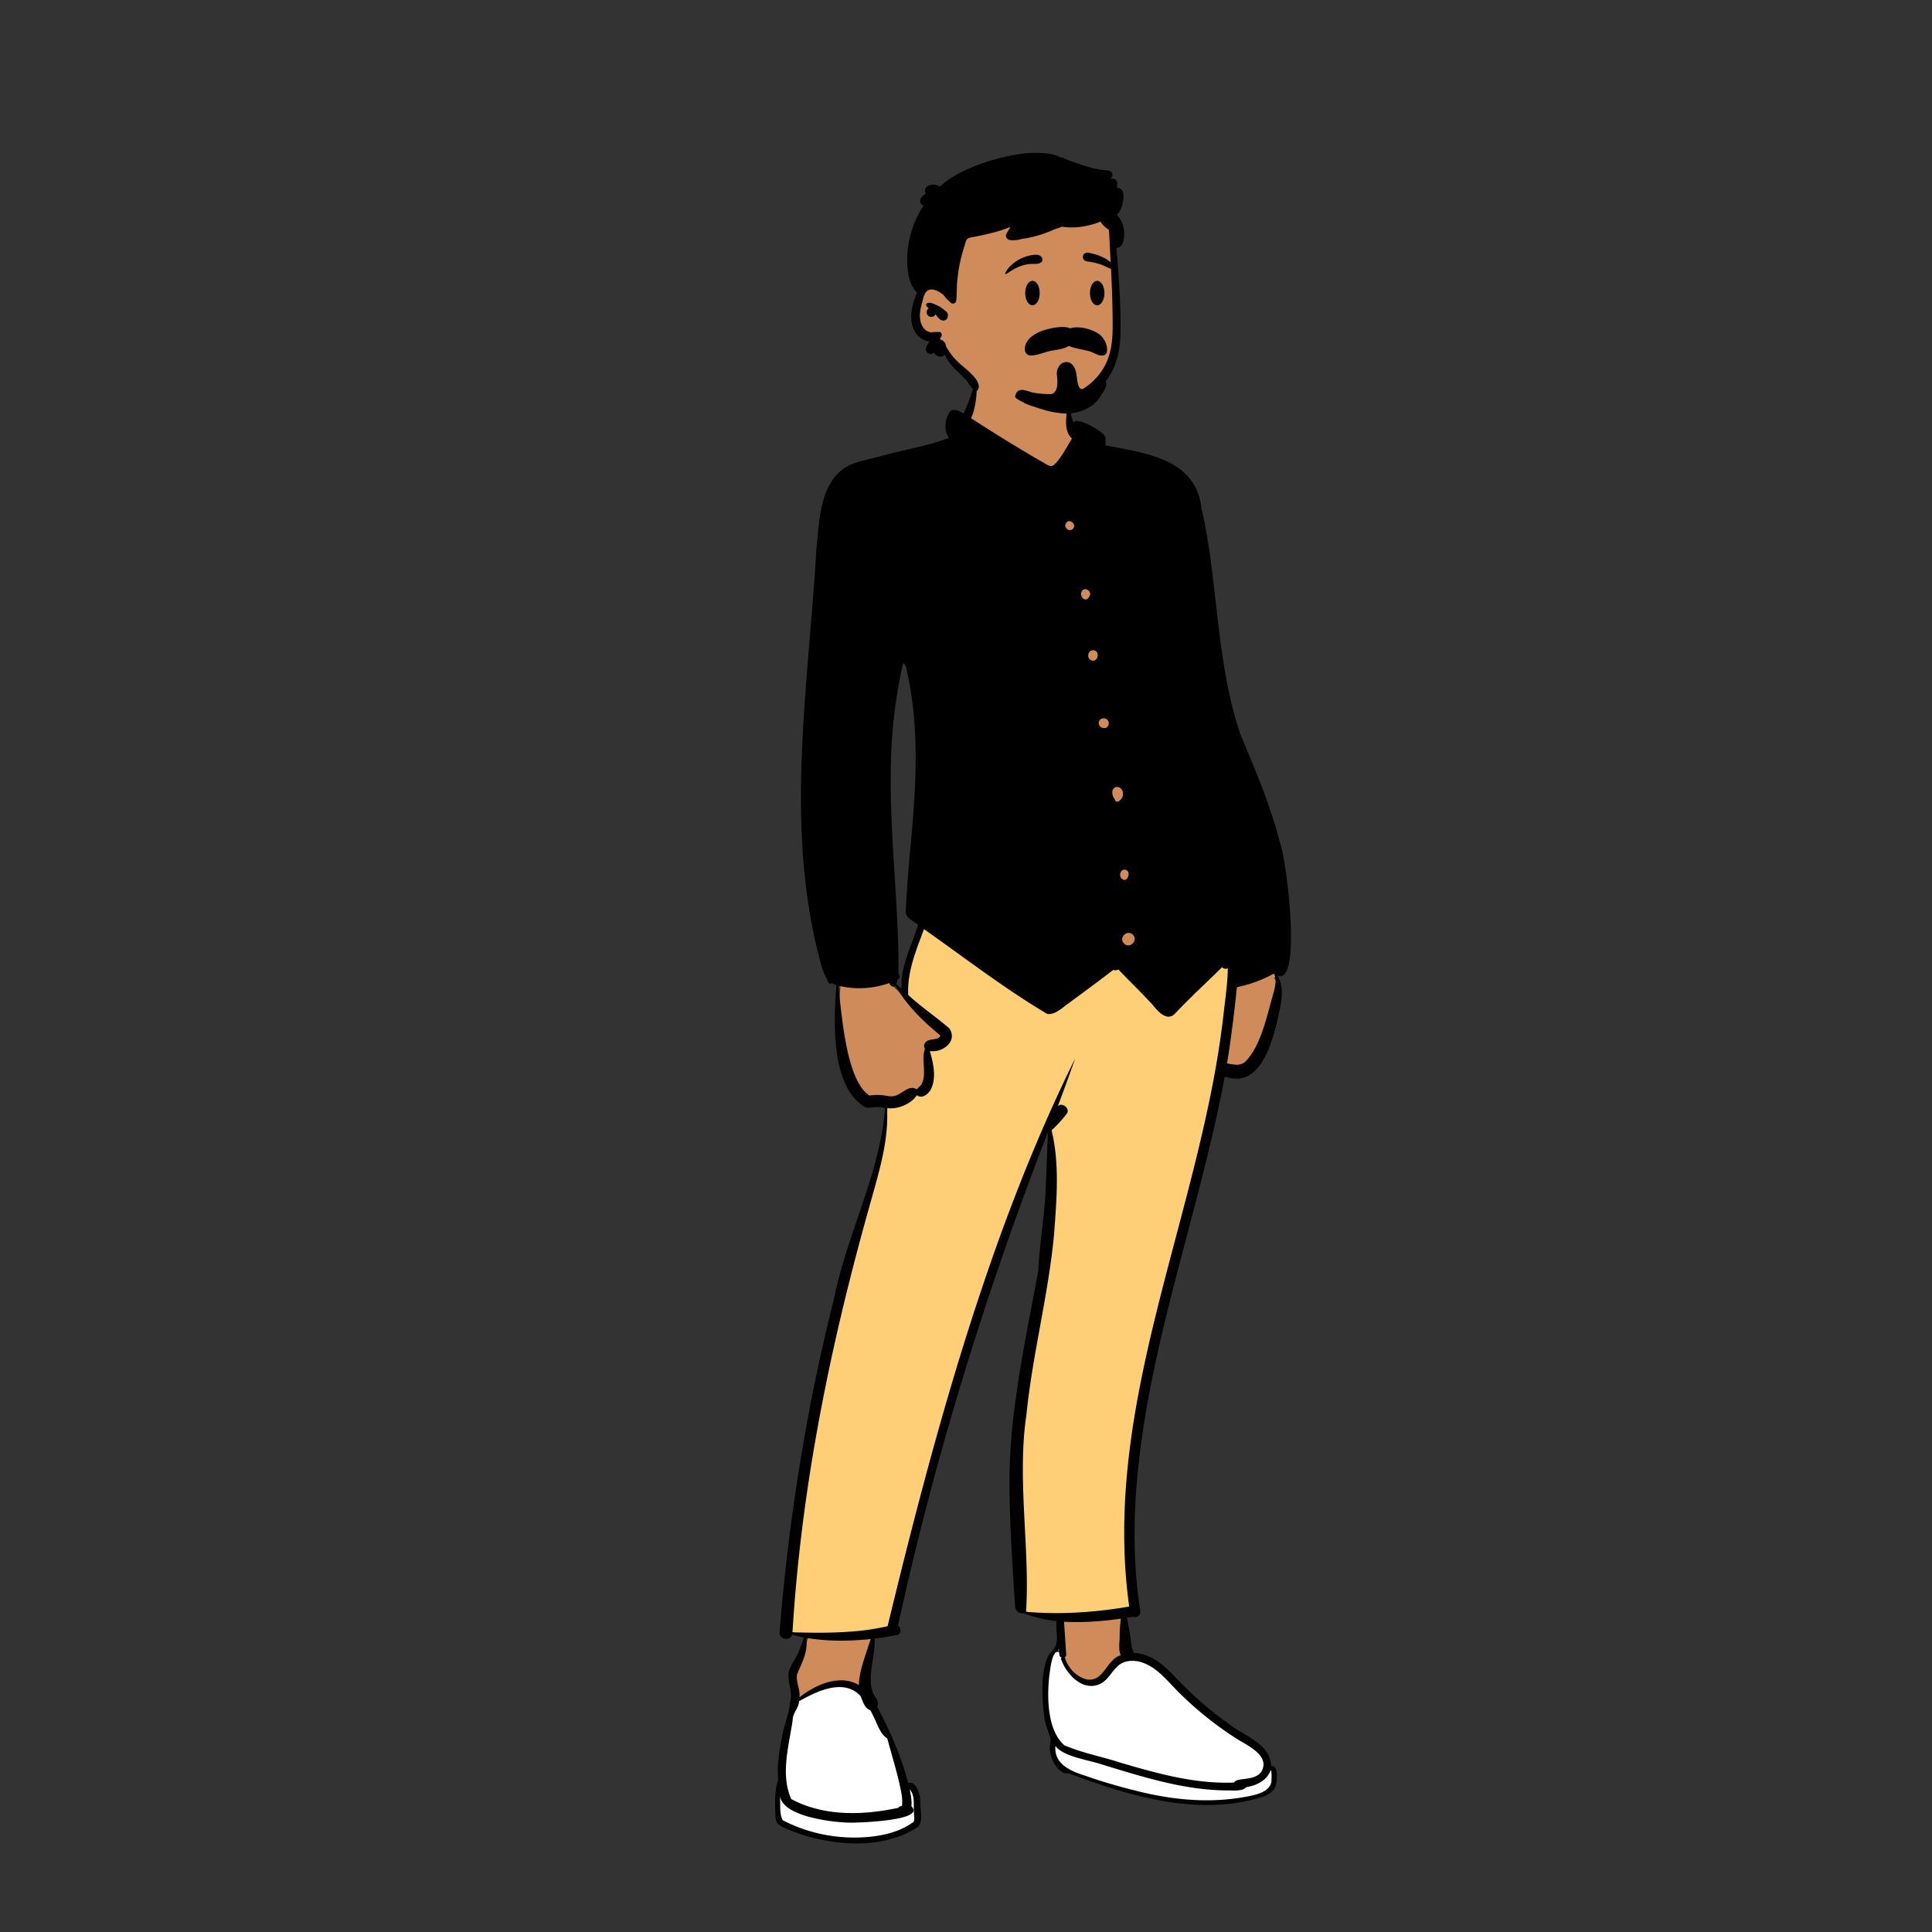
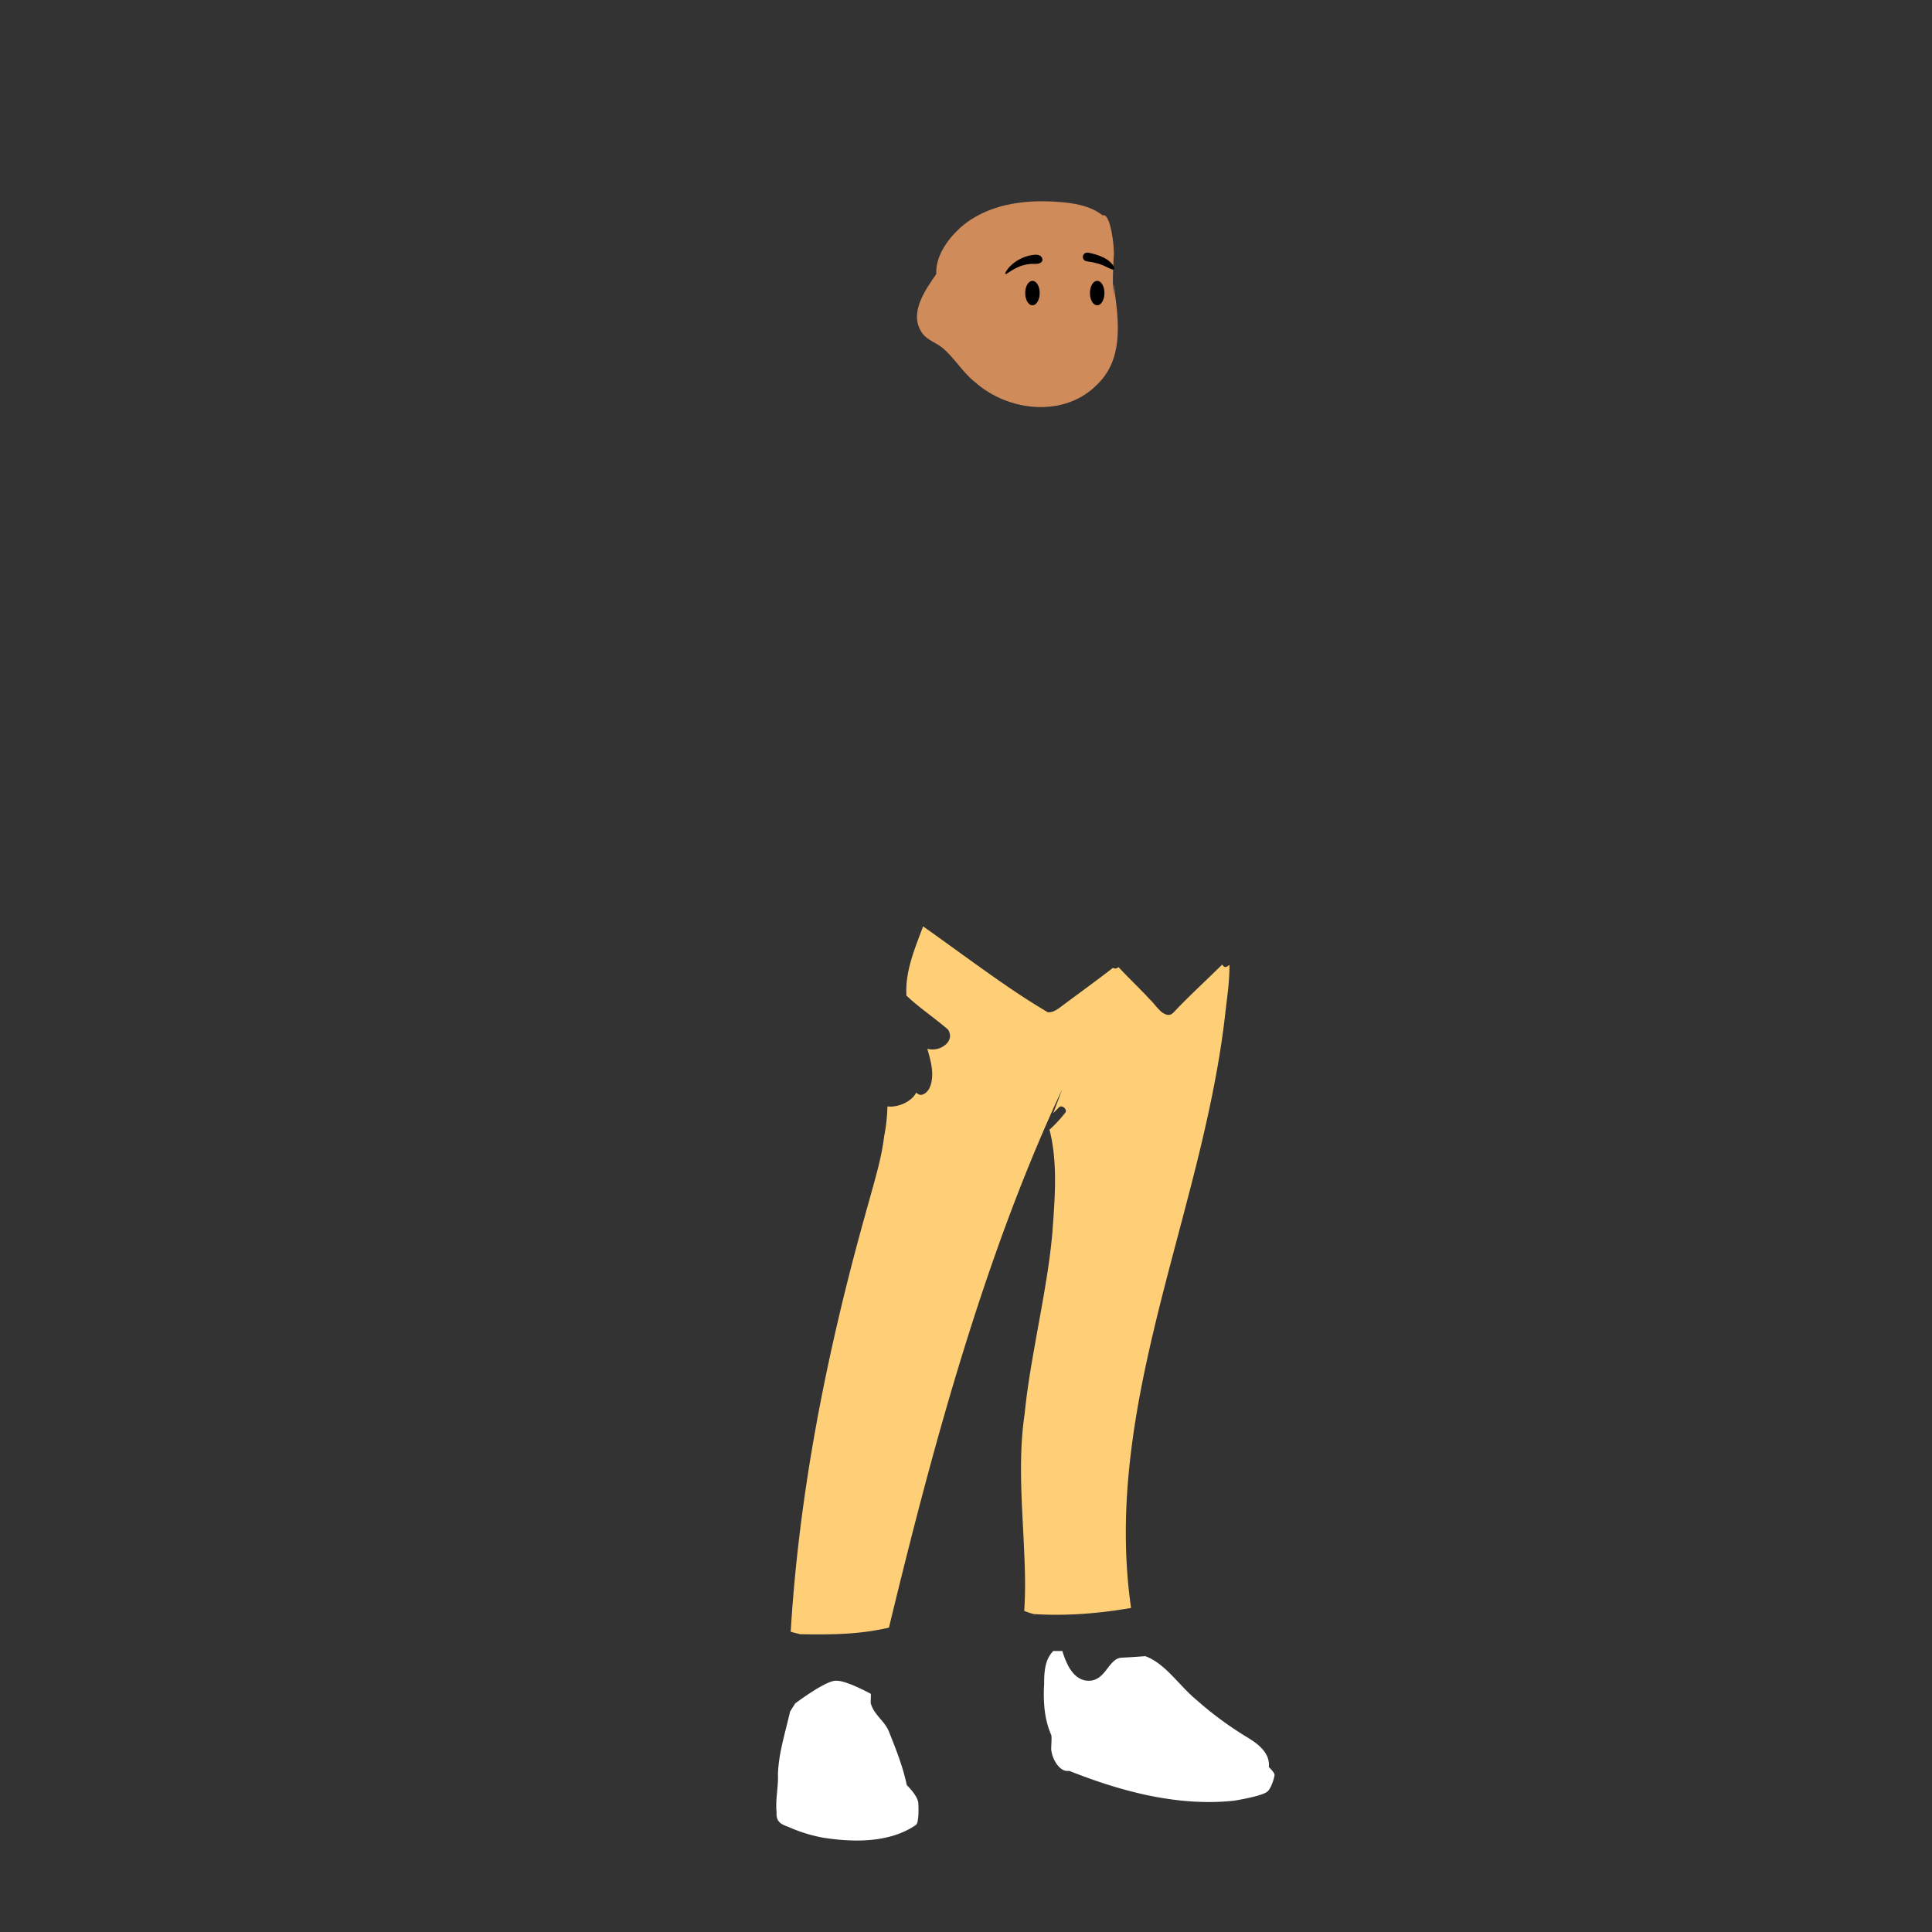
<svg xmlns="http://www.w3.org/2000/svg" viewBox="-1300 -200 3350 3350" style="width: 487.5px; height: 487.5px; justify-content: center; align-self: center; transform: scale(1, 1);">
  <rect x="-1300" y="-200" width="3350" height="3350" fill="#333333" stroke="none" />
  <g transform="rotate(0 491.243 1530.717)">
    <g transform="translate(-276 479)">
-       <path id="_Skin" data-name="✋ Skin" d="M130.55,2571.836h-.082c-37.467,0-72.05-6.769-105.727-20.695-9.663-3.4-21.689-7.629-23.366-14.479-2.756-18.739-.848-37.154,1.171-56.651v-.006c.818-8.568,1.408-16.684,1.979-24.532v-.01c1.65-22.7,3.208-44.132,9.921-70.918q.459-1.589.913-3.158l.042-.144c2.314-7.993,4.5-15.543,6.35-22.948a187.727,187.727,0,0,0,4.286-21.9,114.249,114.249,0,0,0-3.124-46.016c-.6-8.2,4.341-16.443,9.121-24.417,1.238-2.064,2.406-4.013,3.493-5.981,4.79-8.941,8.139-18.282,11.378-27.316,1.858-5.183,3.778-10.538,5.954-15.782a290.929,290.929,0,0,1-35.233-8.361l-1.893,6.819c-.416,1.5-1.562,2.259-3.408,2.259-1.1,0-4.058-.537-4.486-2.989,1.773-26.382,4.336-52.562,7.027-79.293,3.508-32.332,7.272-64.165,11.188-94.614,3.983-30.965,8.257-61.546,12.7-90.894,4.51-29.763,9.352-59.268,14.389-87.7,5.094-28.744,10.559-57.351,16.243-85.025a2741.359,2741.359,0,0,1,86.882-323.853c4.375-12.714,8.631-25.156,12.6-37.6,4.521-14.175,8.145-26.732,11.08-38.388a388.46,388.46,0,0,0,7.9-39.192,280.083,280.083,0,0,0,3.064-40.019,103.339,103.339,0,0,0-21.457-2.493,65.787,65.787,0,0,0-8.961.585,50.5,50.5,0,0,1-11.672-4.258,51.619,51.619,0,0,1-10.01-6.763,61.5,61.5,0,0,1-8.468-8.971,80.41,80.41,0,0,1-7.045-10.882,126.69,126.69,0,0,1-10.3-26.31,225.593,225.593,0,0,1-6.043-30.393c-1.317-9.847-2.24-20.647-2.743-32.1-.43-9.8-.565-20.375-.4-31.432.3-20.2,1.518-38.208,2.405-51.355v-.006c.176-2.611.359-5.31.506-7.657-6.233-1.872-11.167-4.038-14.664-6.437l-1.668.816c-4.077-10.118-7.925-20.907-11.437-32.068-3.415-10.85-6.609-22.358-9.493-34.2a731.414,731.414,0,0,1-13.71-73.774c-3.35-24.581-5.91-51.227-7.607-79.2-1.566-25.808-2.447-53.58-2.619-82.543-.3-49.6,1.425-104.16,5.259-166.806,3.342-54.608,7.844-108.07,11.815-155.238.84-9.98,1.709-20.3,2.543-30.357,2.7-17.867,3.732-39.409,4.821-62.216v-.012c.785-16.458,1.6-33.477,3.091-50.211,1.691-18.952,4.037-34.759,7.173-48.326a184.715,184.715,0,0,1,6.336-21.686,119.971,119.971,0,0,1,8.82-19.094,82.277,82.277,0,0,1,11.792-15.8,65.733,65.733,0,0,1,15.25-11.792c10.373-3.673,20.947-7.094,32.324-10.457,10.167-3.006,20.774-5.9,32.426-8.859,21.686-5.5,43.117-10.226,65.806-15.229l.053-.012c6.7-1.478,13.63-3.005,20.507-4.542,7.67-4.4,16.779-7.3,25.588-10.1l.067-.021c2.17-.691,4.414-1.4,6.565-2.121l-5.544-7.794c-3.485-4.909-5.238-12.346-4.69-19.894a31.55,31.55,0,0,1,2.36-10.124,17.743,17.743,0,0,1,5.536-7.382c4.223.234,9.68,3.362,14.494,6.122,1.85,1.061,3.6,2.062,5.15,2.829,4.633-9.58,8.262-17.753,11.417-25.722a254.762,254.762,0,0,0,9.394-28.233l1.919.688a56.855,56.855,0,0,1,8.619-25.446,58.213,58.213,0,0,1,17.833-17.466,81.22,81.22,0,0,1,23.85-10.059A108.527,108.527,0,0,1,422.785,0c15.487,0,30.809,3.1,43.145,8.743a58.461,58.461,0,0,1,9.175,6.193,50.508,50.508,0,0,1,7.078,7.161,54.7,54.7,0,0,1,9.066,16.724,98.261,98.261,0,0,1,4.283,19.094c.9,6.649,1.409,13.672,1.9,20.463,1.281,17.575,2.606,35.747,10.577,51.464l7.427-9.9.243,0a31.858,31.858,0,0,1,10.519,2.41,99.608,99.608,0,0,1,12.3,5.722c8.556,4.631,15.783,9.711,18.5,12.335,2.827,1.317,2.361,7.731,1.95,13.391a43.381,43.381,0,0,0-.184,6.954c9.478,2.146,19.324,4.014,29.748,5.991,13.737,2.606,27.941,5.3,41.7,8.755,15.539,3.9,28.37,8.274,39.226,13.363a123.285,123.285,0,0,1,17.18,9.709,93.024,93.024,0,0,1,14.754,12.422A81.071,81.071,0,0,1,713.1,226.647a86.168,86.168,0,0,1,8.093,19.406c3.627,14.475,6.872,29.292,9.922,45.3,2.716,14.253,5.214,29.136,7.637,45.5,4.5,30.383,8.039,61.363,11.463,91.323,3.829,33.506,7.788,68.149,13.1,102.1,2.861,18.273,5.875,34.891,9.214,50.8,3.749,17.863,7.808,34.387,12.41,50.516,6.533,17.732,13.466,35.813,20.806,54.955,17.51,45.665,35.615,92.884,49.581,138.949a666.909,666.909,0,0,1,17.079,67.442c2.142,11.137,3.794,21.882,4.91,31.938a289.361,289.361,0,0,1,1.842,30.263c.473,7.722,1.268,33.051.55,58.018-.4,13.914-1.2,25.474-2.389,34.359-1.431,10.729-3.419,17.513-5.911,20.164a3.557,3.557,0,0,1-2.583,1.29,3.185,3.185,0,0,1-.844-.118l-9.664,9.642a37.876,37.876,0,0,1,3.413,6.982,45.279,45.279,0,0,1,2.04,7.559,68.22,68.22,0,0,1,.777,16.372c-.676,11.313-3.342,23.048-5.921,34.4l0,.019c-.952,4.19-1.851,8.148-2.635,12.016a312.149,312.149,0,0,1-9.422,32.661,160.127,160.127,0,0,1-13.341,29.079,88.232,88.232,0,0,1-8.4,11.745,58.279,58.279,0,0,1-9.7,9.109,42.206,42.206,0,0,1-11.1,5.891,38.543,38.543,0,0,1-12.61,2.094,46.51,46.51,0,0,1-11.435-1.5,65.976,65.976,0,0,1-12.559-4.7c-4.1,22.664-8.737,45.8-14.161,70.729-4.837,22.237-10.2,45.407-16.393,70.835-11.513,47.276-24.243,95.449-36.554,142.036l0,.009c-13.994,52.955-28.464,107.714-41.32,161.774-6.923,29.109-12.832,55.671-18.065,81.2-5.876,28.673-10.753,55.312-14.911,81.436-4.466,28.067-8.062,55.55-10.689,81.684-2.811,27.973-4.628,55.544-5.4,81.949-.817,27.937-.495,55.6.956,82.231.753,13.825,1.829,27.7,3.2,41.226,1.4,13.839,3.142,27.735,5.185,41.3a2.922,2.922,0,0,1-.334,2.552,1.688,1.688,0,0,1-1.38.715,2.291,2.291,0,0,1-.864-.184l-2.355-1.085a92.593,92.593,0,0,1-12.073,2.492l-.019,0c-2.718.441-5.529.9-8.063,1.465,5.674,21.264,8.6,42.615,11.111,62.662,2.543,1.517,2.3,4.888,2.085,7.863v.006a23.386,23.386,0,0,0-.1,2.774c1.125-.054,2.253-.081,3.352-.081A67.455,67.455,0,0,1,623,2256.958a69.751,69.751,0,0,1,11.537,3.227,89.924,89.924,0,0,1,21,11.493c13.237,9.5,25.294,22.285,36.955,34.651l.006.007c9.75,10.338,19.831,21.029,30.378,29.5a609.848,609.848,0,0,0,81.352,60.674,185.969,185.969,0,0,1,17.513,11.06,81.634,81.634,0,0,1,14.115,12.615c8.625,10.009,11.977,20.819,10.246,33.049.139-.017,1.425-.214,2.787-.422,2.7-.413,5.358-.818,5.58-.837a42.2,42.2,0,0,1,1.977,15.742,25.713,25.713,0,0,1-4.07,11.958c-4.553,6.944-12.808,12.2-25.237,16.082-11.713,3.654-25.728,5.622-37.893,7.064-15.058,1.514-30.191,2.281-44.979,2.281-9.491,0-19.151-.315-28.712-.937-9.38-.611-18.985-1.539-28.547-2.759a553.342,553.342,0,0,1-57.783-10.653c-18.807-4.448-38.653-9.994-60.67-16.956-19.378-6.128-40.941-13.522-65.921-22.606a12.934,12.934,0,0,1-1.521.09,15.14,15.14,0,0,1-8.944-3.187,30.993,30.993,0,0,1-7.354-7.995,52.27,52.27,0,0,1-5.283-10.451,48.949,48.949,0,0,1-2.733-10.558c-.767-3.937-.273-7.818.25-11.926.67-5.27,1.363-10.717-.831-16.3-3.279-6.967-6.206-16.827-8.467-28.513a255.727,255.727,0,0,1-4.272-37.725c-.268-6.749-.267-13.394,0-19.748a186.538,186.538,0,0,1,1.728-18.969c1.895-12.959,5.1-23.554,9.538-31.491.9-1.045,1.853-2.09,2.772-3.1,5.94-6.539,12.082-13.3,11.139-24.62-.087-3.744-.253-7.54-.412-11.21-.4-9.205-.814-18.722-.018-27.95a265.654,265.654,0,0,1-33.29-5.312,208.525,208.525,0,0,1-31.135-9.58,6.629,6.629,0,0,1-2.388.453,5.1,5.1,0,0,1-5.28-5.116c-.388-6.183-.781-12.384-1.218-19.268-3.522-55.514-7.163-112.918-8.035-167.886-.46-13.594-.566-27.666-.317-41.823.238-13.487.808-27.493,1.693-41.628,1.634-26.079,4.335-53.143,8.26-82.737,7.286-54.948,17.771-110.317,27.911-163.863l.011-.06c3.976-20.994,8.087-42.7,11.933-64.017.867-22.236,3.509-44.448,6.064-65.928l0-.014c2.231-18.758,4.537-38.154,5.666-57.553,1.417-21.474,2.212-43.042,2.981-63.9l0-.068c.647-17.527,1.315-35.65,2.349-53.639l-13.514-2.934c-27.906,71.943-54.672,144.912-79.552,216.879-24.862,71.912-48.493,144.707-70.236,216.362-21.748,71.67-42.181,144.088-60.73,215.239-9.278,35.589-18.275,71.592-26.741,107.009-8.473,35.447-16.646,71.279-24.293,106.5A12.068,12.068,0,0,0,200,2205.7c1.64.96,3.679,2.152,3.558,3.892l-.005.137c-.04,1.171-.043,1.241-.892,1.365-13.853,2.785-28.339,5.036-44.284,6.881a100.042,100.042,0,0,1-.043,20.961c-.667,7.124-1.843,14.487-2.98,21.607l0,.012c-1.819,11.382-3.7,23.152-3.586,34.4a74.056,74.056,0,0,0,1.893,16.566,55.881,55.881,0,0,0,6.323,15.758c2.527,3.874,3.956,6.376,4.268,8.5s-.439,3.9-2.028,6.632a724.634,724.634,0,0,1,35.264,74.548,512.7,512.7,0,0,1,22.451,70.321l7.389-6.249c10.712,7.78,10.934,22.464,11.168,38.01a48.741,48.741,0,0,0,.319,8.7,42.913,42.913,0,0,1,.239,9.1,15.942,15.942,0,0,1-1.1,4.3,14.377,14.377,0,0,1-2.567,4.045c-3.838,4.485-10.159,8.583-18.788,12.181a158.508,158.508,0,0,1-27.83,8.24,291.244,291.244,0,0,1-30.729,4.69C148.406,2571.279,138.9,2571.808,130.55,2571.836ZM209.733,525.019c-3.82,15.2-7.192,30.976-10.024,46.881-2.7,15.16-5,30.95-6.831,46.931-3.383,29.489-5.315,60.234-5.907,93.991-.493,28.129-.038,58.918,1.392,94.129,1.276,31.408,3.192,63.343,5.044,94.227,1.705,28.428,3.468,57.824,4.73,86.767,1.415,32.44,2.033,60.827,1.89,86.784l1.334,1.2-2.169,1.136a131.2,131.2,0,0,1-3.808,14.142c6.28,6.044,14.875,13.923,21.782,20.255l.011.01.768.7,2.5,2.292a116.024,116.024,0,0,1-1.205-25.947,156.239,156.239,0,0,1,3.791-25.36c3.823-16.754,9.968-33.525,15.912-49.744,3.474-9.48,7.066-19.283,10.156-28.978-2.027-2.6-5.953-5.171-10.11-7.893-6.277-4.111-12.767-8.362-12.417-12.809,1.473-28.863,3.618-59.625,6.377-91.431,2.671-28.409,5.037-54.061,6.951-80.316,2.2-30.212,3.445-56.772,3.8-81.2.423-29.227-.391-55.807-2.487-81.259-1.136-13.792-2.677-27.383-4.58-40.4-2-13.665-4.463-27.157-7.327-40.1-.8-5.729-1.805-11.7-4.568-16.242C221.63,527.68,216.722,525.14,209.733,525.019Z" transform="translate(327 -62)" fill="#d08b5b" />
      <path id="_Shoes" data-name="👟 Shoes" d="M139.645,328.639c-9.348,0-19.246-.453-29.419-1.348-9.1-.8-18.714-1.98-28.571-3.506a265.477,265.477,0,0,1-61.191-19.053,58.385,58.385,0,0,1-9.646-4.061,21.3,21.3,0,0,1-6.642-5.445,16.611,16.611,0,0,1-3.045-6.54A29.852,29.852,0,0,1,.587,279.8C-.6,268.5.2,257.88,1.28,246.156L1.757,241c.859-9.385,1.592-18.59,1.129-28.016a266.513,266.513,0,0,1,5.259-41.33c2.72-13.731,6.206-27.588,9.576-40.989,2.122-8.437,4.317-17.161,6.279-25.7l8.765-14.012c.13-.1,13.18-9.939,28.332-19.688A249.931,249.931,0,0,1,84.4,57.73c8.225-4.082,14.494-6.152,18.63-6.152h.04l1.751,0h.124c4.059,0,9.683,1.19,16.718,3.537a208.1,208.1,0,0,1,19.43,7.783c12.3,5.563,22.7,11.264,22.8,11.32.295,1.214.143,4.9,0,8.471-.145,3.53-.294,7.177,0,8.267a52.668,52.668,0,0,0,6.947,14.434,133.6,133.6,0,0,0,9.395,11.932c5.768,6.776,11.733,13.783,15.486,23.248l3.735,9.421c10.2,25.8,19.858,51.183,25.855,78.025l1.005,4.5a117.124,117.124,0,0,1,9.8,10.947,71.2,71.2,0,0,1,6.852,10.249c2.1,3.943,3.231,7.436,3.354,10.38.021.338.512,8.387.251,17.022a87.473,87.473,0,0,1-1.15,12.7c-.761,4.144-1.872,6.794-3.3,7.876a136.851,136.851,0,0,1-23.412,12.74,162.44,162.44,0,0,1-25.312,8.316,203.833,203.833,0,0,1-26.569,4.525A261.029,261.029,0,0,1,139.645,328.639ZM750.04,261.867a479.718,479.718,0,0,1-61.086-4.051,595.476,595.476,0,0,1-60.483-11.143c-19.061-4.505-39.027-10.13-59.345-16.717-18.4-5.964-37.8-12.953-57.672-20.771L508,207.82c-.241.043-.491.081-.74.114a16.654,16.654,0,0,1-2.168.143,17.561,17.561,0,0,1-8.7-2.409,28.881,28.881,0,0,1-7.3-6.122,50.536,50.536,0,0,1-8.206-13.248,52.4,52.4,0,0,1-3.947-13.945c-.343-1.55-.143-5.986.068-10.683.285-6.338.608-13.521-.23-16.129a139.458,139.458,0,0,1-7.387-21.536,168.237,168.237,0,0,1-4.042-22.171,258.393,258.393,0,0,1-.81-45.088c-.208-15.839,1.19-28.108,4.274-37.508A49.275,49.275,0,0,1,478.464,2.08L480.2,0h15.893a144.551,144.551,0,0,0,8.6,22.565,73.1,73.1,0,0,0,10.479,16.118,40,40,0,0,0,12.353,9.671,32.315,32.315,0,0,0,14.227,3.224,29.756,29.756,0,0,0,10.785-1.925,32.224,32.224,0,0,0,8.653-5.027c5.2-4.137,9.416-9.6,13.491-14.884,7.215-9.354,14.029-18.19,25.194-18.19.193-.01,19.563-1,39.935-2.59,9.314,3.331,18.611,8.854,28.422,16.884,8.306,6.8,16.085,14.584,25.209,24.182l8.729,9.223c8.662,9.136,17.916,18.7,27.434,26.344,12.233,10.915,25.409,21.629,39.162,31.844,13.113,9.74,27.14,19.315,41.69,28.46l2.249,1.33c5.126,3.045,11.13,6.72,16.8,10.89a82.224,82.224,0,0,1,14.756,13.507,45.885,45.885,0,0,1,7.332,11.983,36.68,36.68,0,0,1,2.694,14.218l-.036,3.535.007.007c.255.246,2.56,2.474,4.819,5.074a40.43,40.43,0,0,1,3.337,4.313,8.015,8.015,0,0,1,1.558,3.684l.031,1.311a77.762,77.762,0,0,1-3.615,12.752c-2.105,5.755-5.535,13.224-9.919,16.131-11.356,7.53-51.993,14.192-56.589,14.926l-.046.007A412.618,412.618,0,0,1,750.04,261.867Z" transform="translate(322.001 2183.758)" fill="#fff" />
      <path id="_Pants" data-name="👖 Pants" d="M229.544,0l6.786,4.787c6.33,4.474,12.742,9.041,19.906,14.177l7.44,5.342,41.17,29.712c63.258,45.574,97.461,68.935,137.587,92.894l3.327,1.98.431.029c6.97.384,13.065-2.562,22.8-9.864l1-.758,3.862-2.947.92-.692,3.5-2.594,29.86-22.055c15.919-11.767,26.842-19.913,36.983-27.629l5.918-4.521,7.578-5.842,1.56.576a7.021,7.021,0,0,0,5.923-.4l.219-.139,2.12-1.42,2.706,2.9,1.713,1.82c3.7,3.922,7.438,7.774,12.453,12.86l1.181,1.2L601,104.037l4.338,4.392c5.583,5.671,9.7,9.944,13.762,14.287l1.106,1.187,2.2,2.385.411.384.518.5c1.8,1.743,3.514,3.615,5.913,6.415l.7.826,2.354,2.787,1.216,1.425c7.537,8.762,12.052,12.544,18.322,14.38l.332.095.561.15.219.038c4.492.737,7.626-.629,11.571-4.727l.283-.3.28-.3,2.568-2.708c10.339-10.859,19.945-20.438,35.8-35.777l5.448-5.26,22.029-21.2,4.47-4.325c1.6-1.548,3.09-3,4.548-4.427l2.109-2.064,6.107-6.011,2.08,2.589a4.808,4.808,0,0,0,5.71,1.192l.18-.108,4.7-3.017-.076,5.582q-.056,4.07-.226,8.28l-.131,3c-.542,11.5-1.52,21.961-3.585,39.532l-.218,1.843-2.659,22.078-.48,4.324c-6.666,59.148-17.559,120.622-33.006,189.493l-.933,4.147c-10.208,45.214-19.718,83.313-37.749,151.953l-4.22,16.035-14.118,53.423c-16,60.7-25.538,98.131-34.969,138.143l-.577,2.453-1.218,5.2-1.22,5.255c-11.5,49.761-20.574,94.951-27.551,138.4l-.365,2.285-.707,4.486c-17.649,112.974-20.878,214.521-7.506,313.159l.41,2.988.4,2.881-2.867.49c-57.254,9.774-111.667,13.4-163.922,10.257l-2.315-.144-2.071-.612q-5.236-1.576-10.237-3.374l-1.659-.605-2.086-.772.2-3.37.123-2.149c1.9-33.93,1.336-63.27-1.625-122.884l-.288-5.739-1.372-26.766c-.664-13.163-1.1-22.537-1.462-31.625l-.236-6.192-.239-6.854-.105-3.313c-1.536-50.02-.287-89.653,4.907-127.191l.348-2.472.345-2.375.495-4.8c3.83-36.521,8.729-67.86,19.359-127.058l1.785-9.9,4.622-25.5c12.009-66.583,17.432-101.271,21.239-140.848l.243-2.561.372-4.033,1.43-19.557c2.377-33.087,3.361-53.819,3.207-75.432l-.021-2.318c-.31-27.348-2.725-51.614-7.783-74.266l-.389-1.717v-.024l-.636-2.666-.022-.057-1.025-2.483,1.53-1.419a230.529,230.529,0,0,0,26.078-28.4c4.344-5.739-5.722-14.193-10.773-9.41l-.151.149-10.02,10.233,5.07-13.394q4.177-11.033,8.331-22.267l1.662-4.5.564-1.538L468.8,286.5c-57.644,123.89-109.539,260.8-158.133,413.832l-1.472,4.642-1.709,5.41c-46.187,146.556-87.506,300.523-135.274,497.747l-1.886,7.8-1.813.413-2.6.583c-42.056,9.287-84.743,11.706-147.227,10.413l-2.244-.048-2.027-.469q-4.138-.971-8.156-2.04l-2-.54L0,1223.055l.419-6.8C14.892,986.977,58.982,750.185,131.143,492.946l2.2-7.8,1.261-4.591L141.737,455l1.391-5.015c10.76-38.938,15.6-60.1,18.737-84.889l.1-.784.031-.2a304.173,304.173,0,0,0,5.577-47.229l.05-1.575.089-3.086,3.082.177c16.549.949,36.681-8.3,44.923-20.932l.246-.384,1.765-2.8,2.614,2.032c5.709,4.437,14.352.1,19.364-8.263l.145-.247.246-.487c4.226-8.538,5.781-18.369,5.08-29.7l-.05-.758-.057-.762c-.747-9.518-2.833-19.141-6.616-32.3l-1.568-5.414,4.661.733c9.7,1.526,21-2.173,28.1-9.055,7.167-6.947,8.786-15.624,3.543-24.39l-.216-.355-.23-.364-1.55-1.349-1.573-1.354c-5.648-4.835-11.5-9.539-20.292-16.375l-2.531-1.965-10.727-8.29c-15.292-11.856-24.039-19.026-32.944-27.309l-.424-.4-2.065-1.942-.058-1.208c-.823-17.015,1.385-34.288,6.36-53.335l.438-1.656.571-2.107c3.3-12.018,6.923-22.587,14.117-41.8Z" transform="translate(347.05 927.311)" fill="#ffcf77" />
-       <path id="_Ink" data-name="🖍 Ink" d="M141.279,2532.427h0a298.965,298.965,0,0,1-51.193-4.605,351.415,351.415,0,0,1-48.778-12.23c-3.336-1.431-6.871-2.759-10.289-4.044l-.009,0c-9.053-3.4-18.413-6.922-25.881-12.895C1.061,2494.524.769,2488.1.512,2482.425c-.037-.825-.076-1.676-.127-2.5-.348-9.1-.6-18.838-.106-28.359a129.728,129.728,0,0,1,4.3-28.181,234.916,234.916,0,0,1,1.375-38.112c1.247-11.264,3.181-23.243,6.085-37.7,1.375-8.63,3.9-17.207,6.351-25.5,3.222-10.928,6.555-22.229,7.257-33.718a36.326,36.326,0,0,0,1.922-14.689,103.94,103.94,0,0,0-2.228-14.446c-1.571-7.753-3.195-15.766-1.773-23.895,1.61-6.874,5.419-13.25,9.1-19.417a111.832,111.832,0,0,0,6.567-12.083c2.807-6.177,5.129-12.62,7.374-18.851,1.146-3.181,2.329-6.465,3.567-9.687-7.091-1.353-14.093-3.026-20.81-4.971a9.722,9.722,0,0,1-3.921,5.6,10.984,10.984,0,0,1-6.164,1.78,12.435,12.435,0,0,1-8.881-3.632,9.7,9.7,0,0,1-2.684-7.325c3.89-48.766,8.792-97.88,14.569-145.978,5.837-48.6,12.726-97.474,20.476-145.279,7.832-48.315,16.758-96.86,26.53-144.287,9.878-47.94,20.89-96.053,32.733-143,2.253-11.326,4.9-22.812,8.1-35.117,2.85-10.958,6.073-22.321,9.856-34.737,7.026-23.063,14.956-46.323,22.625-68.817,10.582-31.038,21.522-63.129,30.217-95.085,4.68-17.2,8.357-33,11.241-48.295a445.416,445.416,0,0,0,6.608-49.221,76.856,76.856,0,0,0-13.938-1.267,65.792,65.792,0,0,0-8.443.517l-.963.122a42.127,42.127,0,0,1-5.331.457,15.482,15.482,0,0,1-6.838-1.468,78.673,78.673,0,0,1-19.391-17.113,105.745,105.745,0,0,1-14.021-22.745,160.738,160.738,0,0,1-9.439-26.89,245.714,245.714,0,0,1-5.647-29.546c-1.259-9.533-2.148-19.867-2.642-30.714-.433-9.506-.577-19.731-.427-30.393.273-19.405,1.43-37.359,2.639-53.871a39.382,39.382,0,0,1-7.6-3.4,5.271,5.271,0,0,1-3.059,1.065,3.5,3.5,0,0,1-3.361-2.275c-1.232-2.9-2.627-5.807-3.975-8.621-2-4.173-4.065-8.488-5.647-12.838-6.645-22.854-12.467-46.682-17.306-70.82-4.609-23-8.476-47.034-11.495-71.449-2.852-23.068-5.045-47.278-6.517-71.956-1.375-23.052-2.173-47.391-2.371-72.341-.185-23.226.123-46.975.941-72.6.728-22.821,1.847-46.617,3.421-72.746,2.923-48.533,7-97.792,10.95-145.429,4.143-50.014,8.427-101.732,11.325-152.187.634-5.818,1.183-11.767,1.766-18.065v-.012c1.089-11.783,2.216-23.968,3.987-36.134a221.947,221.947,0,0,1,7.818-35.631,131.339,131.339,0,0,1,6.45-16.454,98.633,98.633,0,0,1,8.732-14.924,81.653,81.653,0,0,1,11.457-12.926,78.289,78.289,0,0,1,14.623-10.461c12.931-6.127,27.284-9.555,41.165-12.87,3.877-.926,7.883-1.883,11.766-2.878,16.1-4.8,32.736-8.609,48.827-12.291l.009,0c12.2-2.792,24.815-5.679,37.07-8.972a336.993,336.993,0,0,0,36.2-11.707c-4.275-5.941-6.334-13.532-5.953-21.952a47.951,47.951,0,0,1,6.6-22.007,10,10,0,0,1,3.751-3.5,9.711,9.711,0,0,1,4.484-1.016,21.079,21.079,0,0,1,7.984,1.912,77.761,77.761,0,0,1,7.468,3.756l.107.059q.5.278.986.541a243.91,243.91,0,0,0,10.747-26.033c3.223-9.118,6.032-18.253,8.633-26.827,1.825,1.478,2.879,5.146,3.135,10.9A106.664,106.664,0,0,1,348.2,29.434a161.28,161.28,0,0,1-3.8,19.09c-1.583,5.9-3.279,10.362-4.776,12.577,51.405,33.111,93.873,59.062,133.65,81.67h-.02A14.894,14.894,0,0,0,478.725,144a5.938,5.938,0,0,0,1.1-.092c.225-.073.458-.151.682-.226l.01,0a7.118,7.118,0,0,1,.879-.269c.006,0,.014,0,.016,0s0,.013-.017.023c.717-.384,1.374-.77,2.01-1.182l-.005.007.011-.01,0,0c9.291-8.565,16.227-20.37,22.935-31.787,2.753-4.686,5.6-9.532,8.534-14C501.91,85.013,504.082,65.139,506,47.606c.546-4.993,1.061-9.708,1.21-14.025h.037c1,0,1.808,1.017,2.462,3.108a44.942,44.942,0,0,1,1.232,6.085v.006a30.628,30.628,0,0,0,.687,3.611l.026.141c1.335,7.315,2.714,14.877,5.525,21.71,1.161-1.471,3.153-2.216,5.922-2.216,7.538,0,18.878,5.41,24.966,8.634,4.2,2.225,8.368,4.7,12.049,7.15a52.792,52.792,0,0,1,7.552,5.8,11.192,11.192,0,0,1,3.444,3.331,11.592,11.592,0,0,1,1.618,4.015,34.3,34.3,0,0,1,.2,9.117v.007c-.089,1.366-.181,2.777-.2,4.13,5.238,1.02,10.465,1.994,16,3.025l.013,0c16.548,3.084,33.659,6.274,50.21,10.588,8.95,2.333,16.879,4.766,24.242,7.439a171.849,171.849,0,0,1,22.453,9.872A120,120,0,0,1,705.4,152.2a93.842,93.842,0,0,1,16.156,17A90.407,90.407,0,0,1,733.2,190.883a111.3,111.3,0,0,1,6.232,27.137c10.9,46.441,16.717,93.447,22.191,141.531.85,7.28,1.7,14.7,2.524,21.867l.018.158c4.353,37.933,8.855,77.158,15.327,115.4,3.485,20.594,7.241,39.228,11.483,56.968,4.764,19.924,10.013,38.211,16.047,55.907q1.664,3.973,3.332,7.947l.638,1.52.008.018c11.9,28.364,24.2,57.693,35.22,86.963,5.935,15.763,11.029,30.234,15.572,44.242,5.1,15.724,9.379,30.461,13.082,45.051,2.346,5.088,5.52,19.39,8.709,39.237,3.4,21.163,6.342,45.653,8.284,68.96,1.088,13.063,1.848,25.571,2.258,37.175.448,12.681.477,24.277.083,34.465-.9,23.321-3.967,39.228-9.117,47.278a15.148,15.148,0,0,1-4.227,4.538,9.194,9.194,0,0,1-5.163,1.584H875.7a12.382,12.382,0,0,1-4.561-.958,47.406,47.406,0,0,1,3.884,7.931,52.593,52.593,0,0,1,2.377,8.345,71.813,71.813,0,0,1,1.125,17.554c-.564,11.957-3.328,24.118-6,35.879v.006l0,.021c-1.019,4.486-1.982,8.724-2.81,12.884-2.1,8.361-5.009,19.419-8.883,30.815a179.678,179.678,0,0,1-13.583,31.208,100.029,100.029,0,0,1-9.058,13.429,65.805,65.805,0,0,1-10.837,10.742,47.461,47.461,0,0,1-12.819,7.126,44.056,44.056,0,0,1-15,2.582,59.29,59.29,0,0,1-19.845-3.722c-4.179,22.341-8.825,45.06-14.2,69.453-4.8,21.751-10.066,44.344-16.114,69.069-11.242,45.962-23.529,92.494-35.412,137.494-8.952,33.9-18.208,68.954-26.961,103.551-9.807,38.766-17.91,72.774-24.773,103.967-8.236,37.433-14.909,71.717-20.4,104.811-2.976,17.936-5.627,35.719-7.878,52.856-2.362,17.983-4.37,35.891-5.966,53.229-1.806,19.637-3.113,39.122-3.886,57.915-.808,19.663-1.056,39.192-.736,58.044.333,19.633,1.291,39.132,2.849,57.954,1.617,19.538,3.929,38.933,6.87,57.647a9.433,9.433,0,0,1-1.814,8,8.746,8.746,0,0,1-6.828,3.348,9.2,9.2,0,0,1-3.787-.839,56.315,56.315,0,0,1-7.1,1.382c-1.284.193-2.607.392-3.9.638,4.273,17.194,6.776,35.308,9.17,53.9l.01.009a10.076,10.076,0,0,1,2.53,7.181,64.391,64.391,0,0,1,18.989,3,82.481,82.481,0,0,1,17.355,7.87c9.613,5.7,19.34,13.681,29.736,24.389,17.143,17.945,32.634,33.088,47.356,46.3a508.067,508.067,0,0,0,51.854,41.143c7.249,5.894,15.837,11.005,24.928,16.417l.008.005c11.536,6.866,23.465,13.967,32.555,22.865a55.6,55.6,0,0,1,11.184,14.943,45.123,45.123,0,0,1,3.326,8.9,47.694,47.694,0,0,1,1.438,10.068,8.571,8.571,0,0,1,1.416-.124,6.3,6.3,0,0,1,5.267,2.759c2.888,3.908,3.34,11.084,3.211,16.415a65.956,65.956,0,0,1-2.113,15.552,22.755,22.755,0,0,1-7.414,10.516,56.341,56.341,0,0,1-11.126,6.928c-8.03,2.692-16.338,5.065-24.691,7.052-8.136,1.936-16.545,3.562-24.993,4.831a341.787,341.787,0,0,1-50.612,3.666c-9.918,0-20.193-.4-30.539-1.186-9.919-.755-20.2-1.888-30.564-3.37-9.888-1.413-20.141-3.185-30.474-5.266-9.8-1.974-19.989-4.287-30.269-6.875-18.845-4.744-38.3-10.445-59.463-17.429-17.449-5.757-36.18-12.437-57.264-20.42a19.606,19.606,0,0,1-2.568.17,21.084,21.084,0,0,1-11.834-3.828,37.048,37.048,0,0,1-9.455-9.58A58.51,58.51,0,0,1,480,2385.527a53.463,53.463,0,0,1-3.247-12.486c-.957-4.233-.384-8.467.17-12.56.608-4.5,1.237-9.142-.211-13.7l-.149-.391c-3.64-9.541-7.078-18.554-9.114-28.51-1.334-9.14-2.358-18.374-3.044-27.446a311.207,311.207,0,0,1-.882-31.559,175.257,175.257,0,0,1,3.259-30.736c2.125-10.174,5.28-18.578,9.379-24.979,6.425-5.509,10.133-11.255,11.67-18.084,1.383-6.146.87-12.586.326-19.4a109.2,109.2,0,0,1-.365-18.83,234.573,234.573,0,0,1-57.64-13.811,11.116,11.116,0,0,1-10.49-3.31,12.93,12.93,0,0,1-3.62-8.361c-.4-6.308-.8-12.729-1.2-18.938l-.044-.691v-.017c-3.488-54.928-7.1-111.726-8.015-167.673-.469-13.755-.578-27.99-.325-42.31.242-13.644.821-27.82,1.722-42.136,1.662-26.412,4.413-53.832,8.409-83.827,3.329-24.99,7.605-52.255,13.073-83.355,4.875-27.729,10.22-55.844,15.389-83.033l.013-.071c3.725-19.6,7.578-39.861,11.215-59.778,1.1-23.518,3.823-47.288,6.461-70.276,3-26.152,6.1-53.195,6.822-80.014,1.014-30.467,2.288-61.067,3.789-90.95-27.11,69.879-53.107,140.594-77.269,210.18-24.588,70.814-47.964,142.443-69.478,212.9-10.894,35.677-21.544,71.813-31.652,107.405-10.2,35.9-20.122,72.241-29.505,108.011-9.468,36.093-18.651,72.628-27.293,108.59-8.718,36.278-17.134,73-25.014,109.146a10.506,10.506,0,0,1,4.184,10.4,7.68,7.68,0,0,1-2,3.87,8.271,8.271,0,0,1-4.407,2.269c-12.874,2.566-25.81,4.65-38.45,6.191a107.109,107.109,0,0,1-.58,17.945c-.647,6.234-1.657,12.8-2.633,19.15l0,.011c-1.737,11.3-3.533,22.978-3.494,33.794a68.854,68.854,0,0,0,1.649,15.564,42.821,42.821,0,0,0,5.749,13.8,37.649,37.649,0,0,1,4.56,8.568,11.1,11.1,0,0,1-.739,9.311c12.229,22.96,22.318,44.1,30.844,64.619,4.7,11.3,8.965,22.567,12.689,33.481,3.937,11.539,7.4,23.093,10.306,34.341a9.35,9.35,0,0,1,3.555-.741c2.593,0,5.084,1.225,7.4,3.641a27.228,27.228,0,0,1,4.466,6.574,51.541,51.541,0,0,1,3.218,8.126c1.634,5.327,2.558,10.929,2.409,14.619a89.9,89.9,0,0,0,.616,13.33v.006c.544,5.9,1.107,12.009.538,17.5-.647,6.245-2.7,10.663-6.286,13.5a160.662,160.662,0,0,1-24.34,12.842,179.991,179.991,0,0,1-26.021,8.693A225.343,225.343,0,0,1,141.279,2532.427ZM8.6,2450.141h0c.188,2.855.184,6.476.181,10.31v.012c-.012,11.309-.026,25.384,4.739,31.857a263.366,263.366,0,0,0,60.126,22.367,273.908,273.908,0,0,0,63.791,7.538,270.663,270.663,0,0,0,30.682-1.745c6.293-.732,12.387-1.694,18.113-2.862a171.018,171.018,0,0,0,17.809-4.6,137.236,137.236,0,0,0,17.071-6.7,114.045,114.045,0,0,0,15.9-9.145c4.955-2.2,4.535-6.9,4.129-11.438a37.25,37.25,0,0,1-.218-4.1,104.32,104.32,0,0,1-.445-12.987v-.006c.063-10.829.128-22.026-7.156-29.957,2.081,9.607,4.026,19.806,3,29.6a8.768,8.768,0,0,1,2.591,3.046,9.591,9.591,0,0,1,1.069,3.864c-.021,2.113-1.351,4.124-3.954,5.976a39.4,39.4,0,0,1-10.475,4.782c-7.892,2.545-18.983,4.723-32.966,6.472a579.328,579.328,0,0,1-61.166,4l-.779,0a294.916,294.916,0,0,1-31.06-2.3,295.623,295.623,0,0,1-39.533-7.455c-14.536-3.895-26.227-8.655-34.747-14.149a45.409,45.409,0,0,1-11.435-10.066A24.919,24.919,0,0,1,8.6,2450.141Zm102.82-188.824a81.42,81.42,0,0,0-18.324,2.274,131.545,131.545,0,0,0-18.336,5.84,260.092,260.092,0,0,0-33.219,16.51c-.551,6.594-3.093,11.26-5.552,15.772a59.489,59.489,0,0,0-3.751,7.776,29.642,29.642,0,0,0-1.87,9.672c-1.2,8.153-2.655,16.321-4.2,24.968l0,.022,0,.008c-3.313,18.583-6.739,37.8-7.392,56.648a147.952,147.952,0,0,0,1.454,27.926,111.608,111.608,0,0,0,2.955,13.573,99.3,99.3,0,0,0,4.8,13.2,190.372,190.372,0,0,0,25.237,11.207,208.733,208.733,0,0,0,26.28,7.523,238.436,238.436,0,0,0,27.016,4.229c8.837.878,18.072,1.323,27.446,1.323a342.281,342.281,0,0,0,40.064-2.462c12.651-1.5,25.9-3.716,39.387-6.589,1.561-2.031,3.509-2.682,6.53-3.511,1.507-10.662-.76-21.425-2.952-31.833l-.021-.1c-.448-2.126-.911-4.325-1.327-6.468-4.118-17.68-9.131-35.438-13.979-52.611l0-.014-.015-.053c-2.365-8.377-4.81-17.039-7.121-25.584-4.289-2.77-8.038-6.837-11.461-12.435a132.154,132.154,0,0,1-7.813-15.869l-.009-.02c-1.534-3.5-2.984-6.807-4.578-9.935-2.1-4.254-3.857-7.7-5.54-10.859-3.718-1.218-6.774-3.719-9.342-7.643a63.351,63.351,0,0,1-5.424-11.51c-.747-1.9-1.452-3.7-2.224-5.418a49.449,49.449,0,0,0-8.215-7.2,45.343,45.343,0,0,0-8.959-4.82A52.337,52.337,0,0,0,111.416,2261.316ZM486.1,2363.461a40.7,40.7,0,0,0,.352,11.005,34.678,34.678,0,0,0,3.07,9.385,37.673,37.673,0,0,0,5.319,7.929,48.969,48.969,0,0,0,7.1,6.637c10.794,8.327,25.383,13.413,36.887,16.914,26.134,9.293,54.2,17.618,85.811,25.449A560.585,560.585,0,0,0,686,2453.1c10.463,1.473,20.92,2.6,31.08,3.348,10.511.774,21.008,1.167,31.2,1.167h.013c9.811,0,19.613-.364,29.134-1.081,9.793-.737,19.576-1.87,29.075-3.368,1.618-.293,3.361-.587,5.207-.9,17.957-3.029,45.094-7.607,48.782-26.392.113-1.075.349-5.056.379-9.381.025-3.628-.093-8.333-.8-10.14a3.185,3.185,0,0,1-1.34-.318,31.877,31.877,0,0,1-6.108,10.978,43.4,43.4,0,0,1-9.822,8.5,59.389,59.389,0,0,1-12.215,5.93,68.666,68.666,0,0,1-13.286,3.271,18.926,18.926,0,0,1-9.256,4.908,47.69,47.69,0,0,1-11.257,1.076c-2.082,0-4.183-.063-6.038-.119l-.094,0h-.02c-1.982-.059-3.853-.116-5.68-.116-1.026,0-1.937.018-2.785.055-8.52-.085-17.322-.472-26.161-1.153-8.422-.649-17.149-1.584-25.939-2.781-16.22-2.207-32.995-5.313-51.285-9.5-33.945-7.763-67.877-18.1-100.693-28.1l-.018-.006-1-.306c-3.367-1.026-6.848-2.086-10.261-3.123-6.06-2.106-13.815-4.067-22.025-6.142-10.894-2.753-23.24-5.873-33.874-9.951C498.727,2374.787,490.608,2369.554,486.1,2363.461Zm4.2-163.334c-9.176,0-12.263,22.7-13.921,34.9-.321,2.359-.6,4.4-.852,5.757-1.829,16.421-3.282,40.992.186,64.8,3.771,25.889,12.47,44.963,25.856,56.691a301.943,301.943,0,0,0,29.923,10.8c10.125,3.125,20.542,5.945,30.617,8.673l.03.008.026.007c12.214,3.306,24.844,6.725,37.054,10.716,14.356,4.229,29.731,8.707,44.9,12.8,16.722,4.517,31.6,8.146,45.477,11.091,16.366,3.474,31.42,6.027,46.022,7.807a381.444,381.444,0,0,0,46.535,2.952h.023c4.545,0,9.112-.093,13.573-.277,2.1-4.193,9.082-5.081,17.171-6.11,5.286-.672,11.276-1.434,16.671-3.246,6.191-2.079,10.649-5.223,13.629-9.612a27.139,27.139,0,0,0,3.277-8.655,21,21,0,0,0-.094-7.985,24.793,24.793,0,0,0-2.869-7.346,38.25,38.25,0,0,0-5.049-6.737c-7.921-8.59-20.208-15.714-30.082-21.438l-.028-.016c-2.917-1.692-5.672-3.289-8.076-4.783a609.161,609.161,0,0,1-100.53-80.64c-3.956-3.936-7.889-8.1-11.693-12.136l-.016-.017c-10.03-10.631-20.4-21.624-32.592-29.926a77.55,77.55,0,0,0-17.135-8.877,55.419,55.419,0,0,0-18.855-3.527,42.361,42.361,0,0,0-14.781,2.593,34.6,34.6,0,0,0-12.127,7.961,106.944,106.944,0,0,0-9.535,11.179c-4.373,5.629-8.9,11.449-14.737,15.561a36.7,36.7,0,0,1-20.151,6.286,38.91,38.91,0,0,1-17.193-4.226,59.343,59.343,0,0,1-15.186-10.989,83.768,83.768,0,0,1-20.212-32.141.822.822,0,0,1,.054-.8,1.141,1.141,0,0,1,.937-.448,1.19,1.19,0,0,1,.37.057c-.045-.179-.082-.364-.122-.568q-.028-.143-.057-.283a5.108,5.108,0,0,1-3.591-3.762,19.582,19.582,0,0,1-.689-5.7A6.5,6.5,0,0,0,490.3,2200.128ZM53.816,2175.95h0a55.966,55.966,0,0,1,.652,14.325,73.754,73.754,0,0,1-2.5,13.8c-2.481,9.057-6.388,17.935-10.166,26.521l-.033.075c-1.247,2.834-2.536,5.765-3.743,8.635A33.1,33.1,0,0,0,38,2249.378c.45,3.336,1.257,6.717,2.037,9.985,1.525,6.388,3.1,12.993,2.146,19.7a161.289,161.289,0,0,1,33.669-20.51c13.481-5.964,26.37-8.988,38.308-8.988a63.778,63.778,0,0,1,15.917,1.96,58.332,58.332,0,0,1,15.247,6.348c.163-17.342,5.592-34.3,10.842-50.7.607-1.9,1.153-3.6,1.688-5.291q.575-1.772,1.147-3.543l.01-.031c2.162-6.689,4.4-13.605,6.884-20.3a491.569,491.569,0,0,1-51.444,2.833c-10.37,0-20.593-.39-30.385-1.159-10.314-.81-20.492-2.066-30.251-3.734ZM501,2148.021q.884,13.451,1.772,26.9c.642,9.732,1.306,19.8,1.957,29.708a5.067,5.067,0,0,1-2.28,4.849,54.434,54.434,0,0,0,5.473,13.253,56.8,56.8,0,0,0,8.739,11.523,52.738,52.738,0,0,0,11.373,8.82,46.024,46.024,0,0,0,13.376,5.146,30.577,30.577,0,0,0,3.893.258,24.4,24.4,0,0,0,9.363-1.787,28.475,28.475,0,0,0,7.65-4.729c4.661-3.922,8.662-9.287,12.532-14.476a108.463,108.463,0,0,1,10.668-12.876,38.775,38.775,0,0,1,6.312-5.074,28.507,28.507,0,0,1,7.45-3.387c-3.231-7.258-2.684-16.084-2.154-24.62a116.014,116.014,0,0,0,.344-11.649,253.881,253.881,0,0,1,1.91-27.13c-13.689,1.889-26.214,3.276-38.288,4.243-13.536,1.084-26.109,1.611-38.438,1.611C515.3,2148.6,508.019,2148.408,501,2148.021Zm-8.97,45.959a27.525,27.525,0,0,1-2.18,3.681,5.789,5.789,0,0,1,2.47.81C492.224,2196.946,492.119,2195.37,492.026,2193.98ZM194.077,1257.4a260.328,260.328,0,0,1-.7,38.072,363.567,363.567,0,0,1-5.425,37.6c-4.836,24.922-11.838,49.873-18.61,74l-.024.084c-1.95,6.948-3.967,14.133-5.89,21.175-8.609,30.5-16.9,60.994-24.64,90.639-8,30.632-15.657,61.3-22.762,91.146-7.322,30.76-14.282,61.589-20.684,91.63-6.581,30.88-12.773,61.863-18.4,92.091-5.777,31.008-11.134,62.139-15.923,92.529-4.905,31.126-9.36,62.4-13.241,92.944-3.968,31.239-7.453,62.642-10.357,93.336-2.966,31.35-5.413,62.876-7.272,93.7,13.142.353,28.751.716,44.879.716,22.581,0,42.316-.74,60.331-2.26a429.42,429.42,0,0,0,59.689-9c23.368-96.646,43.627-176.65,63.754-251.776,11.729-43.779,23.548-86.315,35.128-126.426,12.511-43.336,25.261-85.638,37.9-125.731,13.469-42.739,27.3-84.541,41.117-124.246,14.588-41.93,29.657-82.967,44.788-121.97,15.873-40.914,32.329-80.918,48.911-118.9,17.306-39.642,35.3-78.349,53.485-115.047-10.15,29.037-19.94,55.98-29.93,82.37a8,8,0,0,1,5.831-2.457,12.318,12.318,0,0,1,10.379,6.71,8.138,8.138,0,0,1-.749,8.917,233.924,233.924,0,0,1-26.43,28.79l.025.061c.119.288.226.547.325.808,13.287,54.982,9.008,113.178,4.87,169.458q-.282,3.827-.56,7.632c-2.217,24.475-5.634,51.1-10.447,81.411-4.29,27.017-9.268,54.4-14.082,80.883l0,.014c-4.527,24.9-9.208,50.651-13.31,76.055-4.6,28.489-7.964,53.511-10.288,76.5-2.289,15.438-3.9,31.326-4.916,48.571-.907,15.346-1.322,31.412-1.27,49.118.1,32.86,1.833,66.317,3.511,98.672,1.259,24.274,2.562,49.373,3.131,73.7.307,13.088.383,24.937.235,36.223-.166,12.664-.608,24.32-1.353,35.633,17.083,1.489,34.769,2.244,52.566,2.244,20.509,0,41.826-1,63.359-2.984,20.356-1.872,41.534-4.675,62.945-8.33-3.714-26.708-6.259-54.274-7.565-81.931-1.246-26.368-1.408-53.7-.48-81.237.877-26.036,2.758-53.169,5.593-80.645,2.65-25.682,6.235-52.65,10.656-80.154,4.117-25.614,8.928-51.706,14.707-79.765,5.147-24.995,10.952-50.992,17.746-79.477,12.617-52.907,26.822-106.58,40.559-158.486l0-.014c16.854-63.683,34.282-129.534,48.943-194.583,7.891-35.01,14.372-67,19.816-97.8,2.949-16.686,5.616-33.209,7.927-49.109,2.426-16.688,4.544-33.268,6.3-49.28.463-3.933.951-7.941,1.423-11.816l.024-.2c2.491-20.451,5.068-41.6,5.353-62.437a6.945,6.945,0,0,1-3.765,1.075,7.93,7.93,0,0,1-6.084-2.8c-9.2,9.069-18.664,18.163-27.82,26.958l0,0c-17.589,16.9-35.777,34.367-52.815,52.4a23.908,23.908,0,0,1-5.545,4.679,12.938,12.938,0,0,1-6.6,1.769,16.858,16.858,0,0,1-3.023-.288,26.857,26.857,0,0,1-6.807-2.778,36.233,36.233,0,0,1-5.879-4.257,99.949,99.949,0,0,1-10.17-10.927,108.7,108.7,0,0,0-8.963-9.807c-8.961-9.749-18.4-19.237-27.527-28.413-8.193-8.236-16.664-16.751-24.783-25.448a9.3,9.3,0,0,1-5.2,1.513,10.5,10.5,0,0,1-3.646-.652c-19.924,15.411-40.54,30.619-60.477,45.327l-.009.007c-6.954,5.13-14.145,10.435-21.234,15.7-1.305.961-2.6,1.948-3.961,2.993l-.025.019a98.69,98.69,0,0,1-12.343,8.5,28.886,28.886,0,0,1-13.934,3.992h-.009a23.065,23.065,0,0,1-2.319-.118c-13.067-7.741-26.254-15.933-40.315-25.043-12.528-8.116-25.466-16.78-39.555-26.487-26.17-18.03-52.4-36.989-77.766-55.324-18.384-13.288-37.394-27.029-56.192-40.278-1.006,2.681-2.037,5.408-3.033,8.045l-.128.34c-6.4,16.922-13.015,34.421-17.675,51.922a207.556,207.556,0,0,0-5.372,26.5,150.266,150.266,0,0,0-1.211,27.136c12.511,11.8,26.367,22.488,39.767,32.827l.013.01c10.6,8.175,21.551,16.628,31.679,25.513a23.834,23.834,0,0,1,4.213,12,20.334,20.334,0,0,1-2.516,10.734,26.991,26.991,0,0,1-5.315,6.816,35,35,0,0,1-7.4,5.294,38.61,38.61,0,0,1-17.985,4.648,31.938,31.938,0,0,1-4.945-.379c2.937,10.134,6.062,22.073,6.98,33.778a74.8,74.8,0,0,1-.462,17.149,52.773,52.773,0,0,1-5.118,16.242c-3.341,5.743-10.073,11.924-16.958,11.925a11.245,11.245,0,0,1-7.022-2.494,39.541,39.541,0,0,1-8.307,9.243,56.855,56.855,0,0,1-11.26,7.2,60.13,60.13,0,0,1-25.815,6.339,40.685,40.685,0,0,1-6.238-.464Zm-16.6-22.839h0c2.33,0,4.62.111,6.806.329,3.708.37,7.444.953,11.056,1.516h.008l1.066.166.3.047a38.082,38.082,0,0,0,4.812.283,27.456,27.456,0,0,0,2.918-.134,3.034,3.034,0,0,1-.31.011c5.74-.361,11.314-3.889,16.7-7.3a81.4,81.4,0,0,1,8.428-4.884,19.938,19.938,0,0,1,8.475-2.209,13.832,13.832,0,0,1,8.013,2.613,26.387,26.387,0,0,1,4.413-4.773,37.956,37.956,0,0,0,3.187-3.158,33.473,33.473,0,0,0,3.24-7.913A45.6,45.6,0,0,0,258,1200.8a126.309,126.309,0,0,0-.243-17.484c-.292-4.87-.593-9.907-.408-14.754a46.248,46.248,0,0,1,2.483-14.086,8.176,8.176,0,0,1-1.387-6.389,9.71,9.71,0,0,1,3.818-5.991c2.922-2.686,7.318-3.3,11.568-3.9a34.786,34.786,0,0,0,7.638-1.646,10.218,10.218,0,0,0,3.037-1.782,8.113,8.113,0,0,0,2.137-2.94c-.068.124-.125.186-.166.186a.042.042,0,0,1-.032-.016.526.526,0,0,1-.027-.333.9.9,0,0,1,.07-.254l.131.106.129.107.055.045c-.071-.233-.142-.352-.214-.352-.035,0-.07.032-.1.092-17.534-14.488-31.152-27.058-42.857-39.56a277.3,277.3,0,0,1-18.885-22.335,219.171,219.171,0,0,1-16.115-24.526,5.486,5.486,0,0,1-3.879,1.608,6.185,6.185,0,0,1-4.152-1.66,6.834,6.834,0,0,1-2.178-4.377,163.879,163.879,0,0,1-25.886,6.665,157.751,157.751,0,0,1-26.578,2.28,147.929,147.929,0,0,1-36.6-4.545c.918,6.883,1.817,14.924,2.857,24.235l0,.032c1.545,13.834,3.3,29.514,5.627,45.827,2.7,18.9,5.656,34.937,9.037,49.035,1.987,8.284,4.152,15.989,6.436,22.9a172.284,172.284,0,0,0,8.054,20.319,96.149,96.149,0,0,0,9.928,16.609,52.627,52.627,0,0,0,12.057,11.77A98.854,98.854,0,0,1,177.479,1234.561ZM864.937,1024.15h0a229.886,229.886,0,0,1-64.19,23.579c-2.573,24.654-5.055,46.313-7.588,66.212-3.015,23.691-6.139,45.26-9.552,65.94,1.122.193,2.274.407,3.388.614l.112.021a74.037,74.037,0,0,0,13.237,1.652,25.385,25.385,0,0,0,7.345-.986,20.073,20.073,0,0,0,6.877-3.6c10.374-10.086,19.241-24.751,27.109-44.832,6.863-17.517,12.083-36.906,16.688-54.013l0-.017c2.123-7.89,4.129-15.343,6.189-22.268a96.2,96.2,0,0,0,3.138-16.222,37.332,37.332,0,0,0-.182-8.494,20.712,20.712,0,0,0-2.576-7.585ZM221.877,486.141c-4.129,17.509-7.659,36.143-11.11,58.64-1.992,12.407-3.714,25.289-5.118,38.287-1.338,12.388-2.432,25.289-3.25,38.345-1.51,24.1-2.151,49.227-1.961,76.824.353,51.267,3.607,103.451,6.752,153.917l0,.042c1.764,28.3,3.588,57.564,4.878,86.315,1.447,32.258,2.054,60.455,1.856,86.2a5.623,5.623,0,0,1,1.8,4.988,6.788,6.788,0,0,1-3.524,5.15c-.553,2.481-1.212,4.961-1.96,7.371,3.234,3.071,6.2,5.845,9.07,8.48a114.138,114.138,0,0,1,.732-20.963,156.181,156.181,0,0,1,4-20.426c3.515-13.48,8.559-26.926,13.438-39.929,3.642-9.708,7.408-19.745,10.5-29.7a63.3,63.3,0,0,0-7.689-5.52c-7.5-4.858-15.251-9.881-13.761-19.608,1.569-28.753,3.6-57.953,6.049-86.791v-.005c4.979-53.082,10.128-107.971,11-162.529.467-29.239-.313-55.81-2.387-81.231-1.124-13.782-2.657-27.372-4.556-40.393-1.994-13.67-4.459-27.182-7.328-40.162-.09-.479-.19-1.113-.3-1.784a57.068,57.068,0,0,0-2.058-9.29C225.666,488.6,223.955,486.5,221.877,486.141Zm644.99,536.96c-.07.042-.14.079-.208.115l-.008,0-.011.006-.122.066.156.132.624.528A8.477,8.477,0,0,1,866.867,1023.1ZM613.073,953.526a10.752,10.752,0,0,0-6.3,2.143,12.4,12.4,0,0,0-4.183,5.27,9.771,9.771,0,0,0,2.448,11.081,10.047,10.047,0,0,0,7.23,3.247,10.737,10.737,0,0,0,6.286-2.139,12.4,12.4,0,0,0,4.182-5.264,9.793,9.793,0,0,0-2.436-11.1A10.063,10.063,0,0,0,613.073,953.526Zm-7.538-109.607a6.265,6.265,0,0,0-4.363,1.811,9.61,9.61,0,0,0-2.514,4.335,10.45,10.45,0,0,0-.03,5.68,7.822,7.822,0,0,0,3.456,4.577,5.78,5.78,0,0,0,3.653,1.467,5.839,5.839,0,0,0,4.37-2.292,12.235,12.235,0,0,0,2.549-5.263,10.869,10.869,0,0,0-.11-5.539,6.356,6.356,0,0,0-3.382-3.964l-.022.03-.068.09A7.744,7.744,0,0,0,605.534,843.919Zm-12.62-143.385c-3.674,0-6.569,2.358-7.942,6.469a17.373,17.373,0,0,0,.379,7.979,19.257,19.257,0,0,0,3.761,7.079c.648,2.7,2,4.126,3.9,4.127,2.108,0,4.806-1.779,7.042-4.643a16.489,16.489,0,0,0,2.528-4.468,7.51,7.51,0,0,0,.435-4.266,11.146,11.146,0,0,0-2.729-8.793A10.163,10.163,0,0,0,592.914,700.534ZM569.457,581.5a8.488,8.488,0,0,0-4.844,1.448,8.217,8.217,0,0,0-3.181,4.534A8.488,8.488,0,0,0,562.9,594.9a9.942,9.942,0,0,0,7.677,3.595,7.934,7.934,0,0,0,5.4-1.963,8.553,8.553,0,0,0,2.527-6.267,8.278,8.278,0,0,0-2.377-6.053A9.411,9.411,0,0,0,569.457,581.5ZM551.309,463.529c-5.137,0-7.9,3.964-8.357,7.891a9.807,9.807,0,0,0,1.2,6.079,8.068,8.068,0,0,0,5.24,3.8,8.789,8.789,0,0,0,2.1.266,7.111,7.111,0,0,0,5.824-3.016,11.11,11.11,0,0,0,2.068-6.522,9.239,9.239,0,0,0-1.9-5.864,7.449,7.449,0,0,0-5.989-2.635ZM537.835,357.638a7.115,7.115,0,0,0-5.781,3.017,10.264,10.264,0,0,0-1.437,5.52,10.829,10.829,0,0,0,1.417,5.045c1.5,2.627,3.9,4.259,6.273,4.26a5.674,5.674,0,0,0,3.5-1.26,11.4,11.4,0,0,0,3.154-4.179,7.639,7.639,0,0,0,1.3-4.055,7.537,7.537,0,0,0-.937-3.723A8.838,8.838,0,0,0,537.835,357.638ZM510.013,239.6c-1.663,0-4,.638-5.711,3.675a7.256,7.256,0,0,0-.186,7.582,8.775,8.775,0,0,0,2.944,3.154,7.53,7.53,0,0,0,4.057,1.243,7.016,7.016,0,0,0,4.434-1.639,7.613,7.613,0,0,0,2.789-3.842,6.618,6.618,0,0,0-.139-4.02A9.3,9.3,0,0,0,510.013,239.6Z" transform="translate(320 -14.998)" />
    </g>
    <g transform="translate(225 0)">
      <g>
        <g>
          <path id="_Skin" data-name="✋ Skin" d="M340.529,155c-2.153-18.915.633-58.451.82-60.853,1.18-15.185-5.935-75.148-19.385-69.623C299.4,6.666,269.351,2.722,241.251.838,182.883-3.076,120.791,5.909,75.72,45.189c-22.289,20.4-43.988,50.068-42.244,80.96C13.226,155.431-15.324,195.6,9.908,229.831c8.577,10.937,22.208,15.01,32.982,23.293,21.672,17.48,35.268,42.566,57.145,59.942,57.96,52.083,156.377,62.963,213.323,3.723,44.035-42.9,36.915-107.09,29.169-161.786C337.321,118.23,344.728,191.9,340.529,155Z" transform="translate(65.001 149)" fill="#d08b5b" />
-           <path id="_Ink" data-name="🖍 Ink" d="M250.311,443.271a134.042,134.042,0,0,1-19.031-1.4,105.442,105.442,0,0,1-21.491-5.2,40.754,40.754,0,0,1-10.072-5.32,45.226,45.226,0,0,1-8.2-7.871,6.294,6.294,0,0,1-.675-6.317,3.866,3.866,0,0,1,3.632-2.362,5.178,5.178,0,0,1,.623.039,118.17,118.17,0,0,1,21.024,4.124l1,.317a104.128,104.128,0,0,0,21.541,4.62c3.694.358,7.44.539,11.135.539a110.436,110.436,0,0,0,33.375-5.089,96.9,96.9,0,0,0,16.843-7.179,103.553,103.553,0,0,0,15.255-10.132,108.268,108.268,0,0,0,24.252-27.3c7.019-11.267,11.672-24.011,14.225-38.96,2.453-14.362,2.683-29.15,2.584-41.72-.228-29.893-1.2-61.166-2.89-92.951l-.28-5.159c-.715-13.089-1.64-30.351-2.449-47.81-.269-5.848-.654-10.624-1.211-15.03a39.576,39.576,0,0,1-14.309-13.79,141.029,141.029,0,0,1-20.441,6.43,122.385,122.385,0,0,1-29.191,3.585,115.192,115.192,0,0,1-17.182-1.283c-4.14,1.71-8.423,3.236-12.73,4.536-1.2.53-2.372,1.042-3.5,1.523a212.419,212.419,0,0,1-31.93,10.98l-2.7.673a110.358,110.358,0,0,1-18.2,3.267,26.538,26.538,0,0,1-3.291,1.01,53.5,53.5,0,0,1-12.614,1.5c-1.507,0-3.032-.064-4.535-.189a8.47,8.47,0,0,1-6.809-4.393,6.954,6.954,0,0,1-.8-3.361,7.468,7.468,0,0,1,1.063-3.656c2.223-3.814,4.515-7.7,6.81-11.55a214.565,214.565,0,0,1-24.5,8.419c-7.393,2.082-15.461,4.046-25.391,6.18-2.254.481-4.55.941-6.77,1.387l-.008,0-.008,0c-2.255.453-4.587.921-6.873,1.409-.724.154-1.531.291-2.386.436-3.024.512-6.445,1.092-8.505,2.754-2.272,1.824-3.263,5.465-4.138,8.678-.248.912-.483,1.774-.732,2.532-1.555,4.676-2.889,9.014-4.08,13.26A275.4,275.4,0,0,0,89.65,200.5a259.542,259.542,0,0,0-3.231,27.6c-.243,3.81-.343,7.693-.44,11.448-.138,5.351-.281,10.884-.839,16.292a6.422,6.422,0,0,1-1.929,4.023,5.5,5.5,0,0,1-3.775,1.528,5.9,5.9,0,0,1-3.916-1.571c-.437-.385-.9-.8-1.364-1.213l-.676-.617a68.99,68.99,0,0,1-9.169-9.76c-.47-.646-.931-1.335-1.371-2.05a.328.328,0,0,1-.2-.069l-.734-.553c-7.713-5.742-14.351-8.653-19.73-8.653a11.913,11.913,0,0,0-9.756,4.785c-2.571,3.258-3.86,7.467-4.867,11.156l-1.874,7a121.649,121.649,0,0,0-3.02,13.849,53.032,53.032,0,0,0-.04,16.26,29.684,29.684,0,0,0,6.5,14.7,18.387,18.387,0,0,0,11.279,6.39,14.147,14.147,0,0,0,1.947.126,34.415,34.415,0,0,0,4.475-.394l.027,0q.456-.06.913-.119a15,15,0,0,1,1.871-.106c.661,0,1.33.031,1.976.061h.005c.651.03,1.324.061,1.991.061.562,0,1.064-.022,1.537-.067.153-.015.305-.023.453-.023a3.964,3.964,0,0,1,3.448,1.984,5.721,5.721,0,0,1,.308,5.369,18.167,18.167,0,0,1-2.81,4.15,32.426,32.426,0,0,1,2.471,2.38,12.33,12.33,0,0,1,6.009,4.49,10.188,10.188,0,0,1,2.04,5.56c.127.446.245.923.37,1.5l2.146,3.481c.526.852.988,1.59,1.414,2.258A108.707,108.707,0,0,0,90.14,364.5c2.683,2.443,5.5,4.83,8.219,7.139a183.861,183.861,0,0,1,13.711,12.452l.8.841a52.5,52.5,0,0,1,8.591,11.12c2.445,4.623,3.088,9.006,1.966,13.4a4.689,4.689,0,0,1-4.367,3.27,3.4,3.4,0,0,1-2.043-.66c-4.383-3.253-7.526-7.73-10.565-12.06a76.126,76.126,0,0,0-6.675-8.6c-3.244-3.446-6.722-6.77-10.086-9.984l0,0c-3.272-3.126-6.655-6.359-9.821-9.7A78.044,78.044,0,0,1,65.4,350.085a11.648,11.648,0,0,1-8.016,3.277,10.979,10.979,0,0,1-6.052-1.861,12.382,12.382,0,0,1-4.223-4.766,37.879,37.879,0,0,1-4.271,1.62,8.617,8.617,0,0,1-2.517.393,7.433,7.433,0,0,1-6.3-3.59,9.713,9.713,0,0,1-1.478-4.405,9.444,9.444,0,0,1,.8-4.738,30.273,30.273,0,0,1,5.809-8.68,36.826,36.826,0,0,1-19.821-9.63,40.67,40.67,0,0,1-11.188-21.54,60.016,60.016,0,0,1-1.1-12.283A77.3,77.3,0,0,1,8.19,271.595a121.654,121.654,0,0,1,7.25-25.11c.627-1.532,1.231-2.9,1.849-4.171a1.3,1.3,0,0,1-.99-.48c-.755-1.031-1.576-2.011-2.37-2.958a28.945,28.945,0,0,1-4.17-5.911c-.332-.682-.678-1.378-1.013-2.051a76.048,76.048,0,0,1-3.366-7.419c-2.615-7.059-3.752-14.963-4.45-21.06a158.58,158.58,0,0,1,1.18-42.75,170.791,170.791,0,0,1,9.426-35.324A173.628,173.628,0,0,1,28.118,91.949a11.606,11.606,0,0,1-2.06-1.38l-.319-.278-.518-.468a8.553,8.553,0,0,1-2.716-6.22,9.838,9.838,0,0,1,2.716-7.1l1.093-1.1a28.988,28.988,0,0,1,4.812-3.961c.323-.217.662-.426,1.008-.623a9.567,9.567,0,0,1-.76-7.479,9.927,9.927,0,0,1,5-6.127,17.589,17.589,0,0,1,8.3-1.832,29.707,29.707,0,0,1,12.379,2.823A160.043,160.043,0,0,1,89.509,35.715,310.548,310.548,0,0,1,133.8,17.02a382.367,382.367,0,0,1,46.481-12.4A211.134,211.134,0,0,1,222.145,0c1.919,0,3.842.035,5.715.1l1.229.048a140.719,140.719,0,0,1,19.4,1.822c7.586,1.375,13.556,3.564,18.249,6.693a2.286,2.286,0,0,1,1.6-.688,1.954,1.954,0,0,1,.849.193c11.52,5.5,24.119,9.59,36.3,13.548l2.9.942A177.356,177.356,0,0,0,348.6,30.835a8.341,8.341,0,0,1,3.992,1.438,8.081,8.081,0,0,1,2.732,3.1,6.289,6.289,0,0,1-.441,6.414c-.8,1.227-1.569,2.449-2.279,3.586l1.134-.119h.006c.861-.091,1.752-.185,2.627-.273.18-.018.364-.027.547-.027a7.369,7.369,0,0,1,5.222,2.5A7.73,7.73,0,0,1,364.386,53a74.571,74.571,0,0,1-.83,7.5h.03l.258,0a11.147,11.147,0,0,1,4.363.845c3.408,1.44,5.489,4.14,6.361,8.256.731,3.449.494,7.342.19,11.035-.869,10.526-4.908,20.378-11.082,27.031a42.951,42.951,0,0,1,6.4,8.552,46.562,46.562,0,0,1,4.236,10.179,48.059,48.059,0,0,1,1.96,16.681l-.134,1.673c-.546,6.379-1.641,12.871-5.917,17.147a9.3,9.3,0,0,1-6.693,2.856c-.31,0-.626-.016-.937-.046,1.6,14.077,2.642,28.492,3.57,42.05l.451,6.7c1.244,18.817,2.078,34.286,2.625,48.682.67,17.642.9,33.579.7,48.722a208.31,208.31,0,0,1-1.452,22.5,155.263,155.263,0,0,1-4.208,21.8,124.627,124.627,0,0,1-7.62,20.734,111.491,111.491,0,0,1-11.689,19.3,125.614,125.614,0,0,1-14.016,15.635,123.478,123.478,0,0,1-16.39,13.019,119.108,119.108,0,0,1-18.372,9.994A114.071,114.071,0,0,1,276.23,440.4,116.407,116.407,0,0,1,250.311,443.271ZM63,290.8l-.165,0a10.766,10.766,0,0,1-6.9-2.776,34.718,34.718,0,0,1-5-5.842c-.505-.685-1.027-1.392-1.553-2.072a6.867,6.867,0,0,1-1.67,2.04l-.46.36a8.407,8.407,0,0,1-5.027,2.036c-.092,0-.184,0-.273-.006a9.849,9.849,0,0,1-4.12-1.111,7.465,7.465,0,0,1-3.4-3.97,8.549,8.549,0,0,1,3.056-10.16l-.6-.413a12.088,12.088,0,0,1-3.389-3.245l-.207-.331h.08a3.241,3.241,0,0,1,1.861-4.78,9.719,9.719,0,0,1,3.016-.448c4.238,0,8.953,2.193,12.743,3.954.38.177.772.359,1.152.533,6.036,2.77,11.242,6.957,15.97,11.07,2.147,1.874,3,5.1,2.28,8.63l-.036.178c-.048.242-.1.491-.155.742a6.838,6.838,0,0,1-2.672,3.981A7.7,7.7,0,0,1,63,290.8Z" transform="translate(48 65.001)" />
        </g>
      </g>
      <g transform="translate(159 186)">
        <g>
          <path d="M145.63 0.473L144.193 0.179C142.503 -0.159 140.804 -0.016 139.311 0.591C137.847 1.187 136.572 2.224 135.68 3.721C134.495 5.714 134.337 7.386 134.887 9.595C135.311 11.302 136.242 12.586 137.46 13.514C138.744 14.491 140.37 15.061 142.06 15.259C149.854 16.175 157.53 17.89 164.992 20.323C168.488 21.464 171.788 23.01 175.058 24.613L177.877 26.002C180.477 27.273 183.163 28.499 186.557 29.389C186.824 29.458 187.087 29.524 187.349 29.587C188.29 29.291 188.45 28.933 188.649 28.673L188.73 28.572C188.972 28.268 189.271 27.802 188.988 25.631C181.733 10.581 162.083 4.009 146.583 0.675L145.63 0.473ZM43.588 4.83L45.465 4.502L46.428 4.339C52.051 3.409 58.718 2.787 62.603 7.201C64.782 9.677 65.532 14.279 62.603 16.649C58.767 19.754 54.63 19.651 50.218 19.542C48.704 19.504 47.158 19.466 45.581 19.556C40.493 19.848 35.603 20.69 30.702 22.091C19.95 25.164 11.189 30.774 2.006 36.934C0.801 37.742 -0.429 36.201 0.146 35.074C5.447 24.691 15.72 16.162 26.01 10.963C31.502 8.188 37.512 5.886 43.588 4.83ZM52.237 50.715C50.693 49.602 48.997 49 47.224 49C45.451 49 43.755 49.602 42.21 50.715C40.69 51.812 39.314 53.411 38.168 55.407C35.999 59.182 34.643 64.396 34.643 70.16C34.643 75.924 35.999 81.138 38.168 84.913C39.314 86.909 40.69 88.508 42.21 89.604C43.755 90.718 45.451 91.32 47.224 91.32C48.997 91.32 50.693 90.718 52.237 89.604C53.758 88.508 55.134 86.909 56.28 84.913C58.449 81.138 59.805 75.924 59.805 70.16C59.805 64.396 58.449 59.182 56.28 55.407C55.134 53.411 53.758 51.812 52.237 50.715ZM159.464 49C161.237 49 162.933 49.602 164.478 50.715C165.998 51.812 167.374 53.411 168.52 55.407C170.689 59.182 172.045 64.396 172.045 70.16C172.045 75.924 170.689 81.138 168.52 84.913C167.374 86.909 165.998 88.508 164.478 89.604C162.933 90.718 161.237 91.32 159.464 91.32C157.691 91.32 155.995 90.718 154.45 89.604C152.93 88.508 151.554 86.909 150.408 84.913C148.239 81.138 146.883 75.924 146.883 70.16C146.883 64.396 148.239 59.182 150.408 55.407C151.554 53.411 152.93 51.812 154.45 50.715C155.995 49.602 157.691 49 159.464 49Z" transform="translate(59 52)" fill-rule="evenodd" stroke="none" />
        </g>
      </g>
      <g transform="translate(123 338)">
        <g>
-           <path d="M57.401 3.428C64.65 1.69 84.621 -2.681 95.742 2.328C108.247 -2.159 132.409 2.27 146.695 13.191C159.748 23.17 164.542 47.803 152.83 49.339C146.82 50.128 142.779 48.151 138.106 45.866C135.181 44.435 132.008 42.883 127.95 41.812C115.573 38.546 100.237 36.527 93.447 32.792C84.147 38.066 73.675 39.419 63.749 40.969C58.891 41.722 53.768 43.333 48.627 44.951C40.831 47.404 32.991 49.871 25.959 49.375C24.227 50.168 12.444 45.313 18.349 29.89C23.59 16.205 40.545 7.47 57.401 3.428ZM106.754 85.109C107.748 94.286 109.415 109.689 117.761 107.654C124.018 106.128 136.982 95.521 144.652 91.425C155.51 88.332 159.242 93.979 157.63 102.754C156.863 106.93 146.098 123.977 142.275 128.084C125.474 146.137 97.864 153.49 74.265 148.708C50.996 146.91 -1.441 127.033 0.03 120.343C3.355 105.228 14.21 108.644 24.551 111.898C26.928 112.646 29.278 113.385 31.502 113.889C41.616 115.754 52.744 116.403 62.363 116.437C75.937 113.479 73.473 92.151 72.55 84.167C72.447 83.277 72.364 82.553 72.323 82.039C71.706 74.129 76.283 61.412 88.458 60.757C100.634 60.102 105.437 75.281 106.288 81.167C106.443 82.238 106.589 83.588 106.754 85.109Z" transform="translate(112.173 29)" fill-rule="evenodd" stroke="none" />
-         </g>
+           </g>
      </g>
      <g transform="translate(47 241)" />
    </g>
  </g>
</svg>